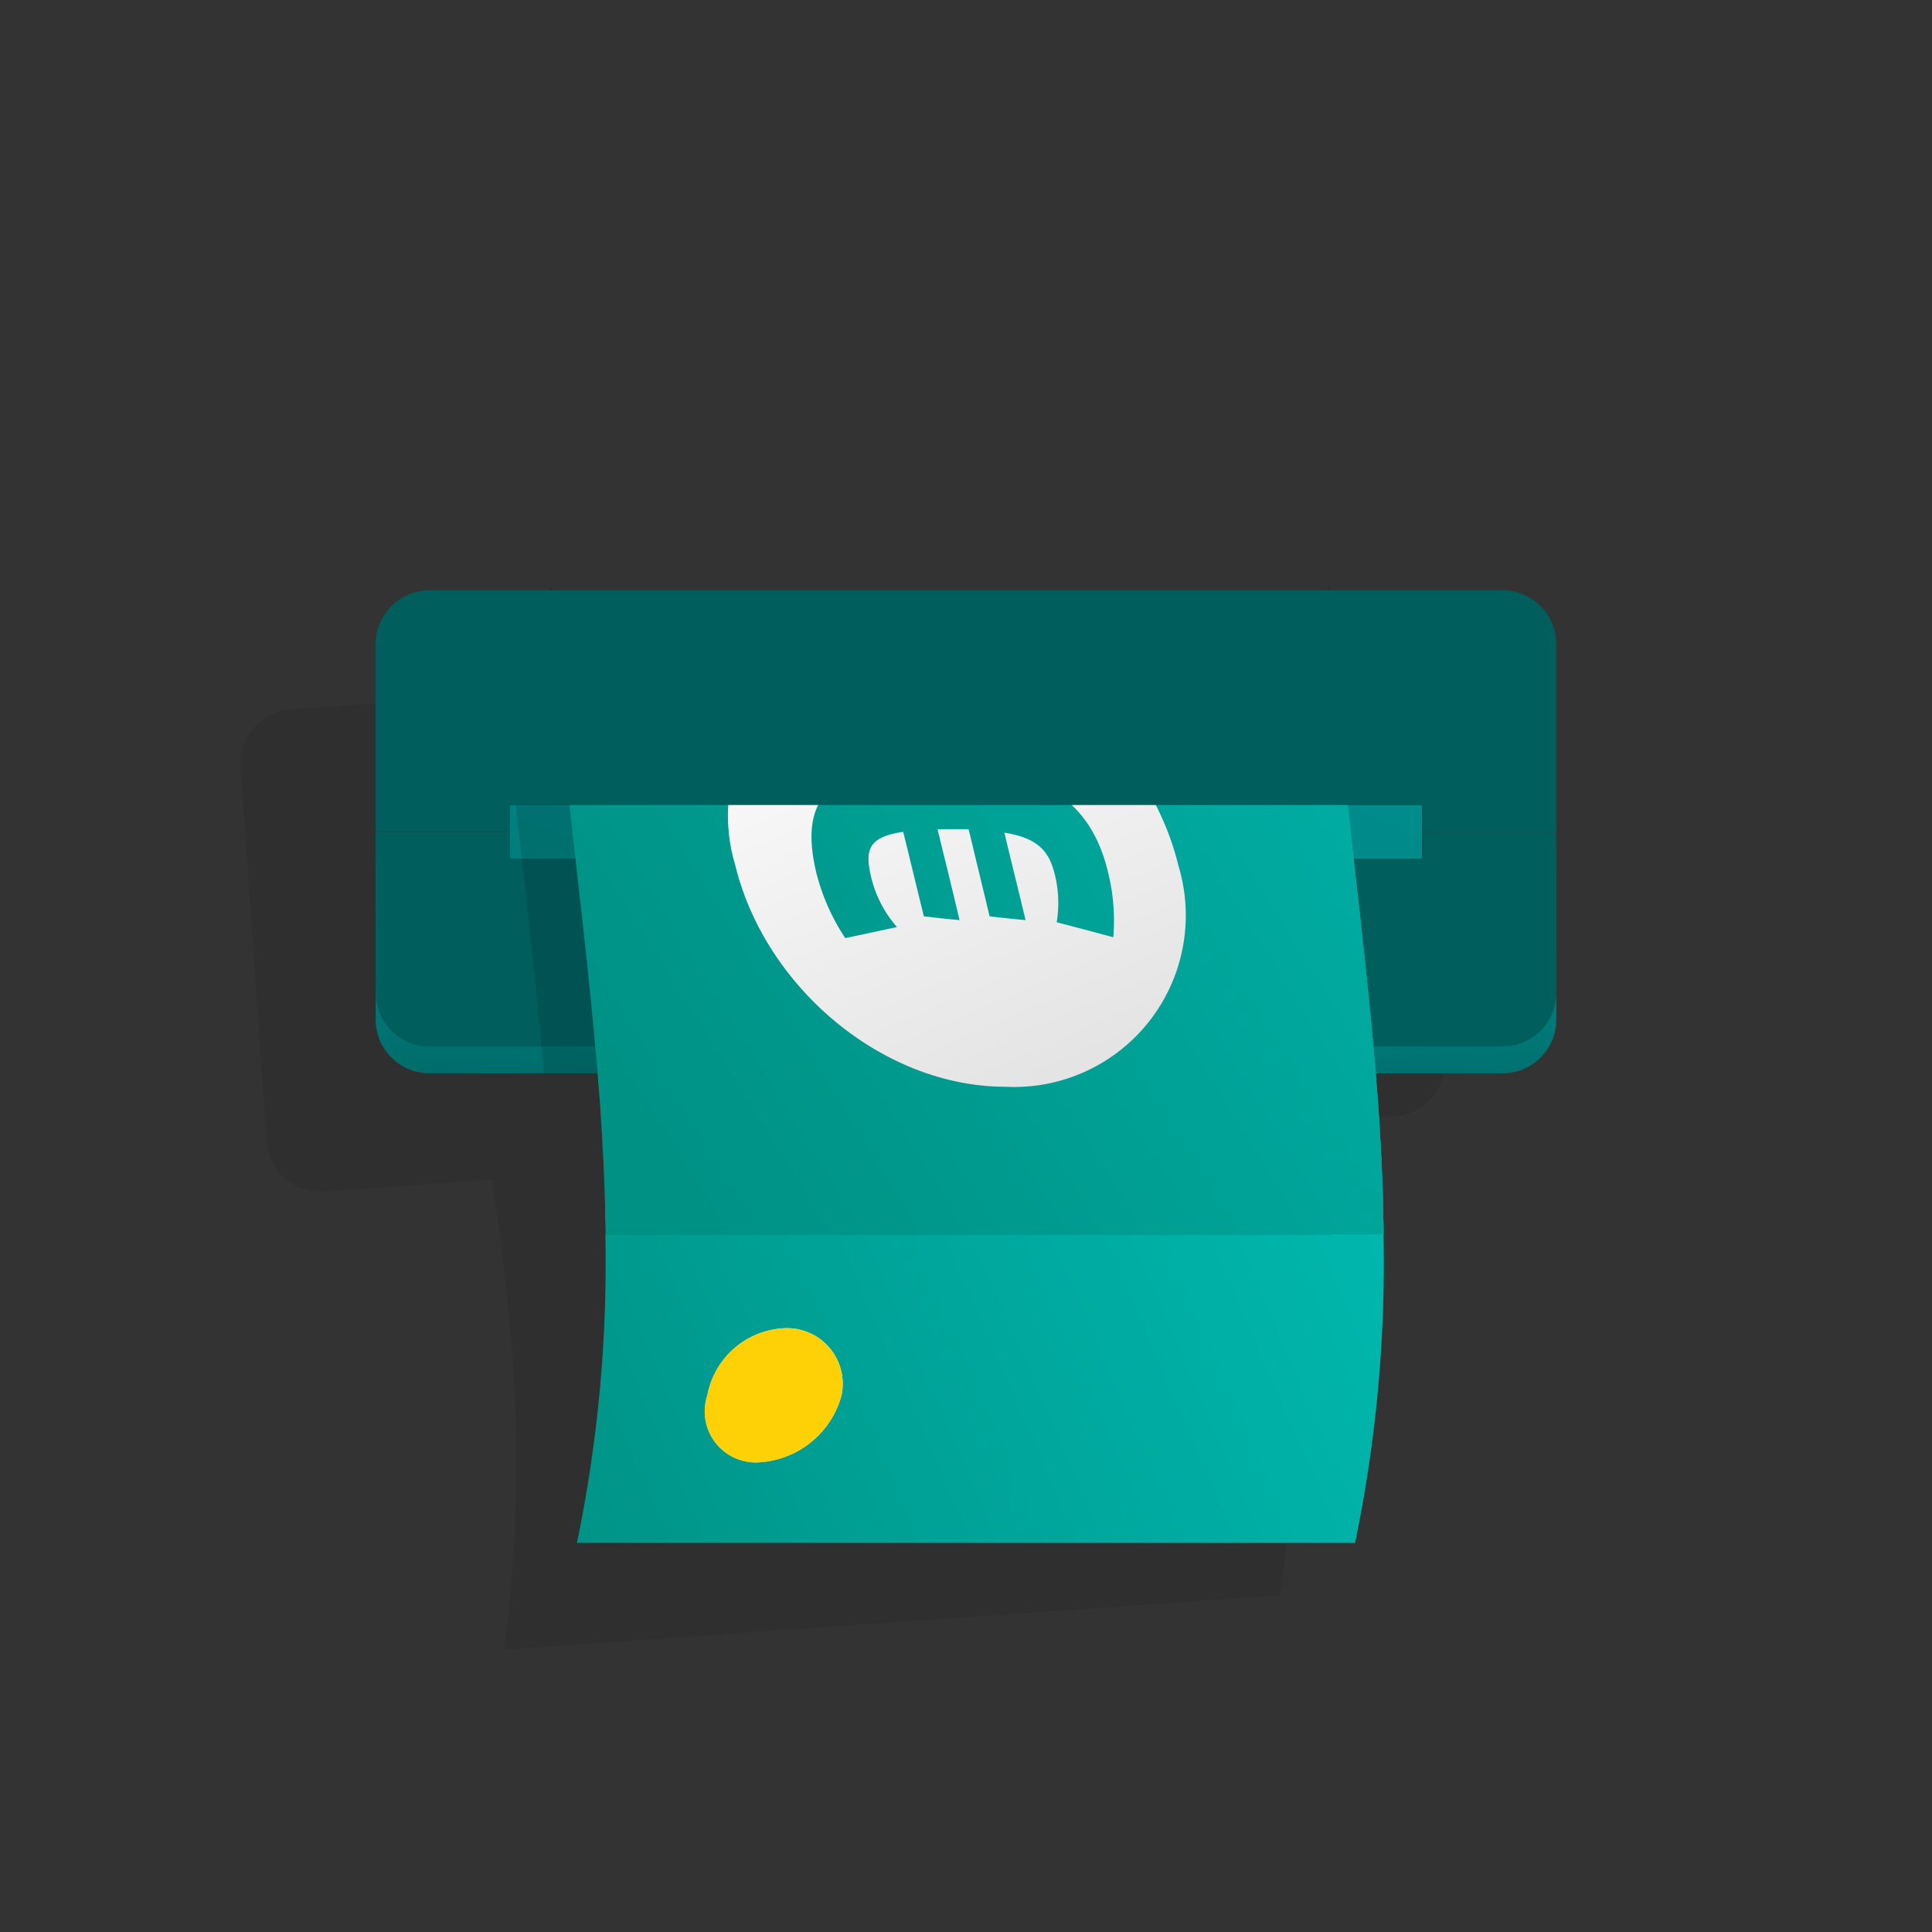
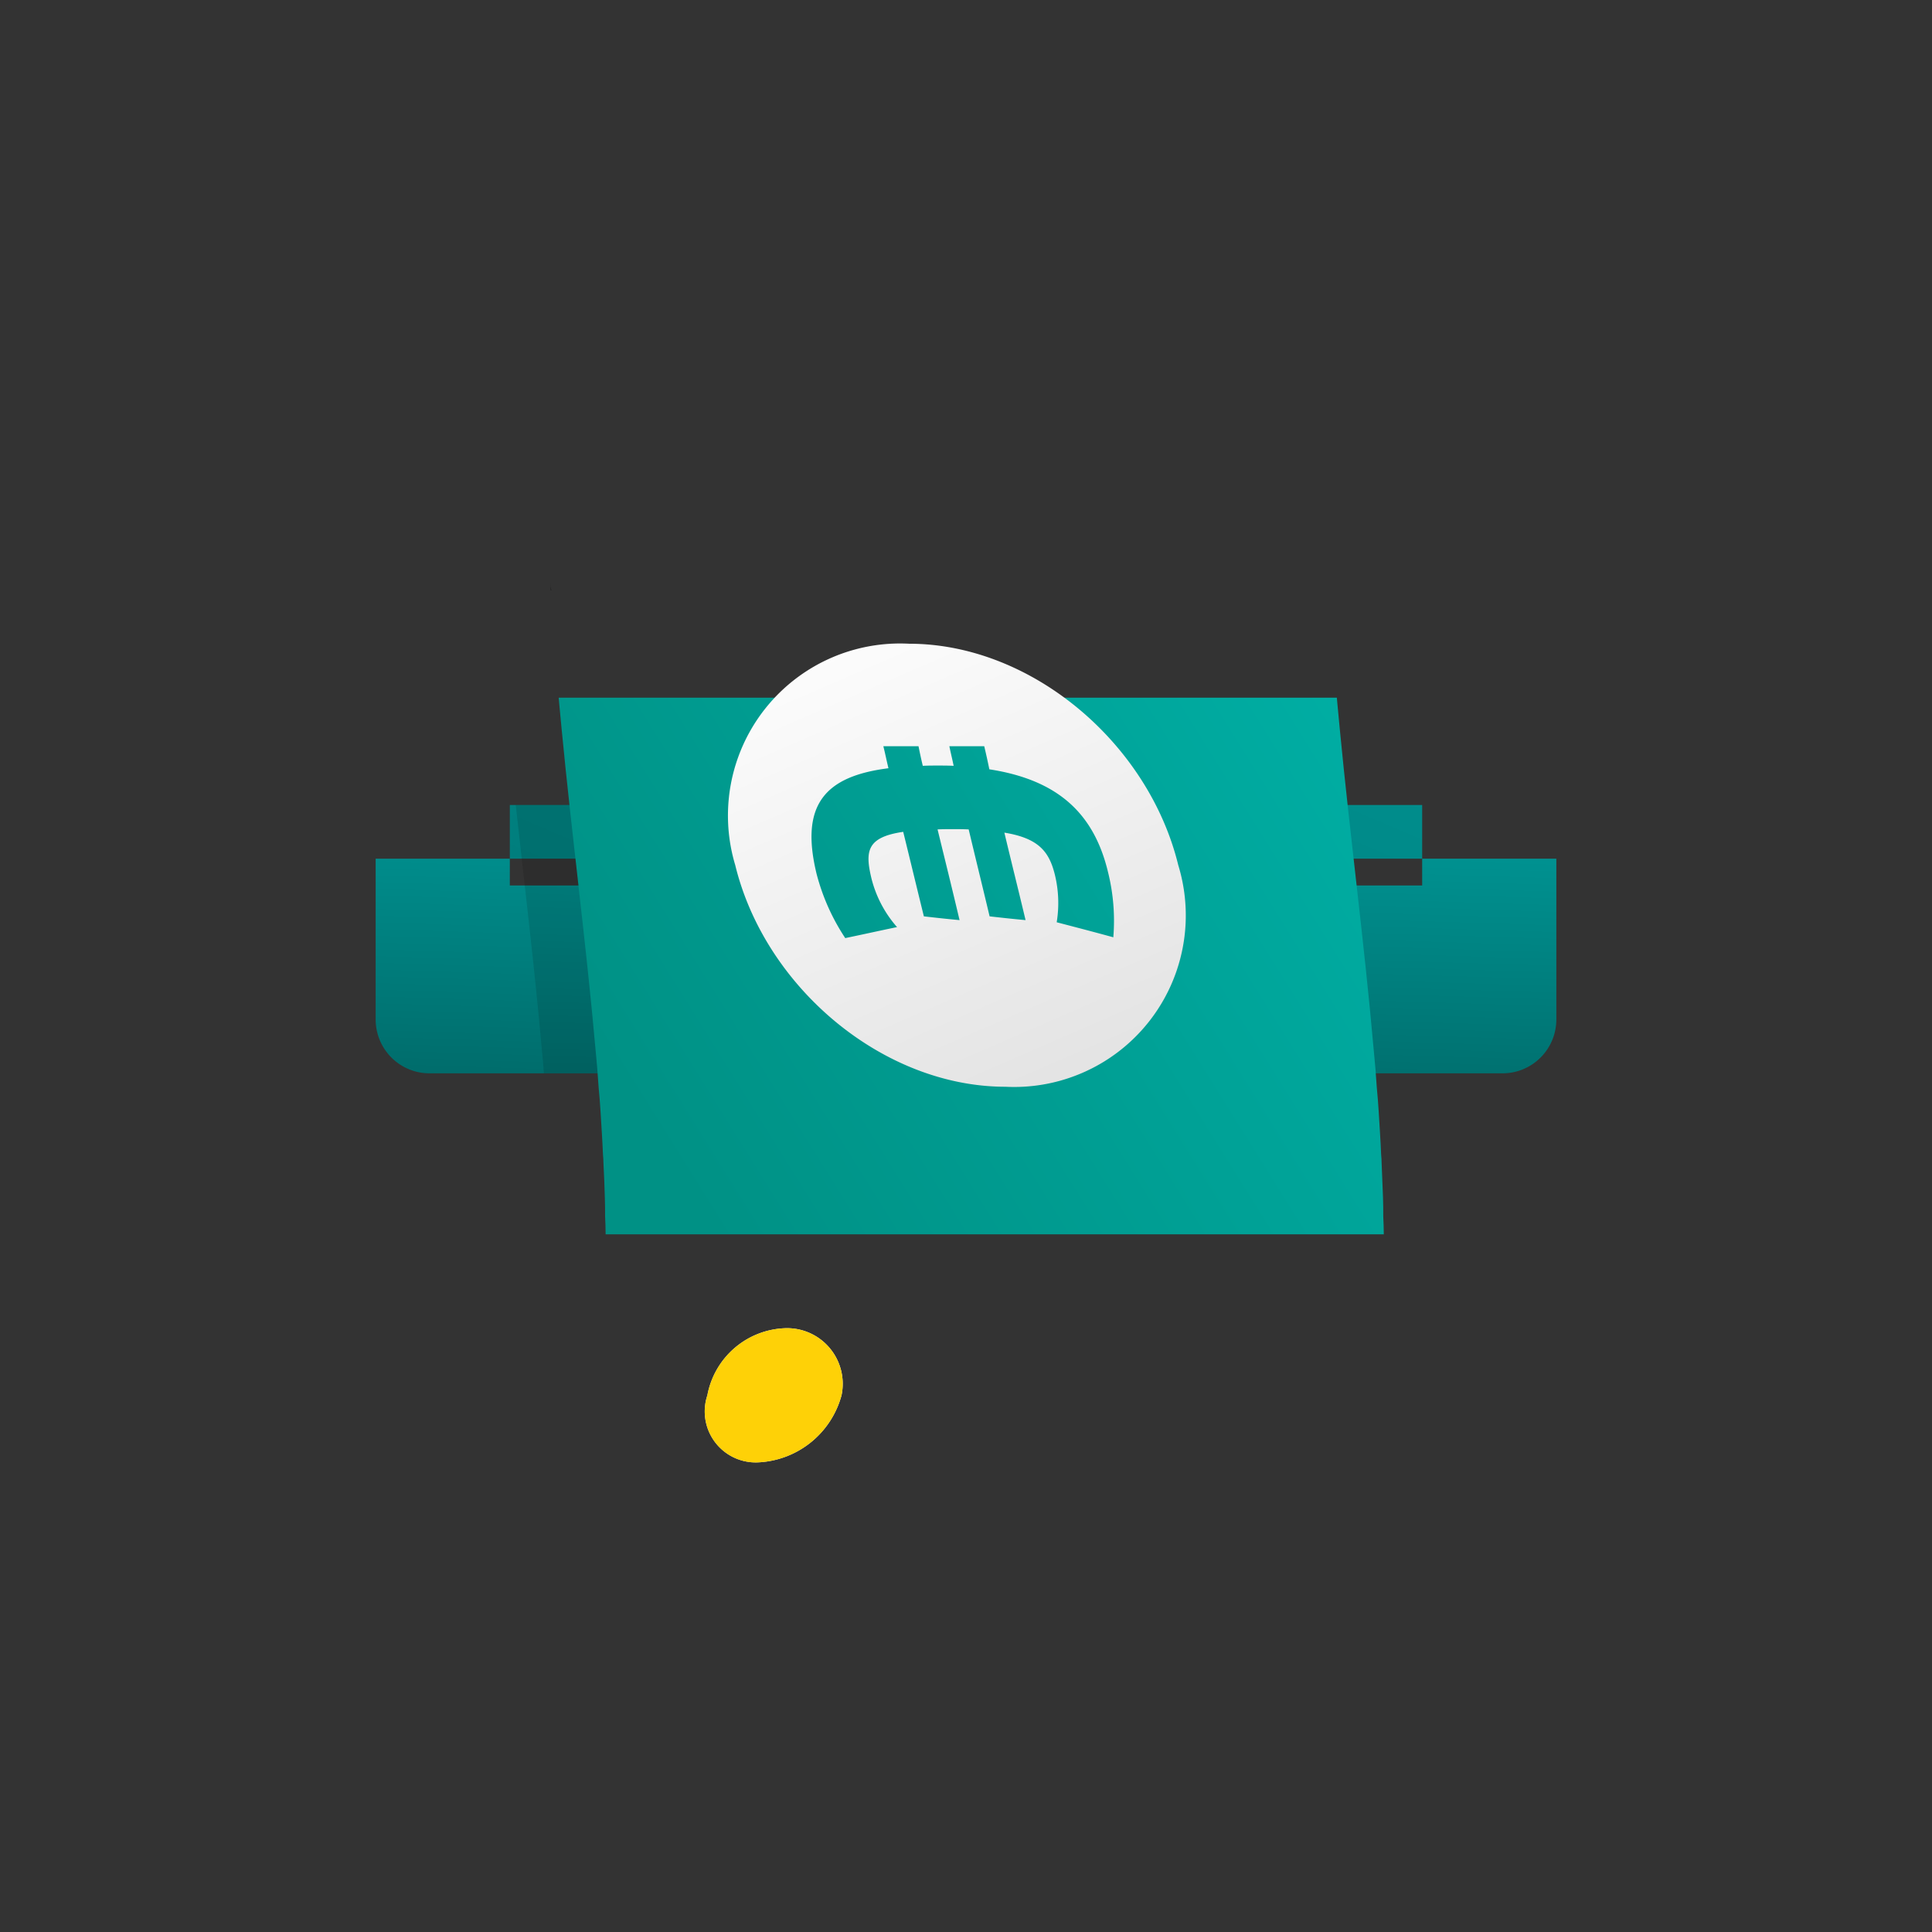
<svg xmlns="http://www.w3.org/2000/svg" xmlns:xlink="http://www.w3.org/1999/xlink" id="Layer_5" data-name="Layer 5" viewBox="0 0 72 72">
  <rect x="0" y="0" width="72" height="72" fill="#333333" stroke="none" />
  <defs>
    <style>.cls-1{opacity:0.08;}.cls-2{fill:url(#linear-gradient);}.cls-3{fill:url(#linear-gradient-2);}.cls-4{fill:url(#linear-gradient-3);}.cls-10,.cls-5,.cls-6,.cls-8,.cls-9{fill-rule:evenodd;}.cls-5{fill:url(#linear-gradient-4);}.cls-6{fill:url(#linear-gradient-5);}.cls-7{fill:url(#linear-gradient-6);}.cls-8{fill:#fed107;}.cls-9{fill:url(#linear-gradient-7);}.cls-11{fill:url(#linear-gradient-8);}.cls-12{opacity:0.12;}</style>
    <linearGradient id="linear-gradient" x1="36.151" y1="30.168" x2="35.715" y2="44.205" gradientUnits="userSpaceOnUse">
      <stop offset="0" stop-color="#009695" />
      <stop offset="1" stop-color="#005e5d" />
    </linearGradient>
    <linearGradient id="linear-gradient-2" x1="42.709" y1="15.163" x2="20.175" y2="68.354" xlink:href="#linear-gradient" />
    <linearGradient id="linear-gradient-3" x1="34.835" y1="20.643" x2="35.392" y2="27.054" xlink:href="#linear-gradient" />
    <linearGradient id="linear-gradient-4" x1="60.367" y1="36.877" x2="17.961" y2="55.315" gradientUnits="userSpaceOnUse">
      <stop offset="0" stop-color="#00c4bb" />
      <stop offset="1" stop-color="#009185" />
    </linearGradient>
    <linearGradient id="linear-gradient-5" x1="31.994" y1="50.588" x2="26.004" y2="53.192" gradientUnits="userSpaceOnUse">
      <stop offset="0" stop-color="#fff" />
      <stop offset="1" stop-color="#e2e2e2" />
    </linearGradient>
    <linearGradient id="linear-gradient-6" x1="71.23" y1="14.141" x2="24.783" y2="43.121" xlink:href="#linear-gradient-4" />
    <linearGradient id="linear-gradient-7" x1="368.729" y1="475.656" x2="349.09" y2="484.195" gradientTransform="translate(-444.54 390.531) rotate(-90)" xlink:href="#linear-gradient-5" />
    <linearGradient id="linear-gradient-8" x1="34.578" y1="11.099" x2="35.183" y2="18.06" xlink:href="#linear-gradient" />
  </defs>
  <title>pr</title>
-   <path class="cls-1" d="M50.723,23.648l-6.444.45a2.737,2.737,0,0,1-.04-.278c.006.09.023.189.03.279l-28.92,2.022a2.724,2.724,0,0,1-.039-.278c.006.09.023.189.029.279l-4.519.316a2.006,2.006,0,0,0-1.855,2.135l.488,6.983.07,1,.349,4.988.069,1a2.006,2.006,0,0,0,2.135,1.855l6.25-.437c.027.178.059.356.082.536.025.143.044.291.066.436s.045.288.065.437c.067.526.144,1.052.2,1.58.018.119.037.238.045.357.049.408.1.815.137,1.234.026.238.043.478.06.717a51.943,51.943,0,0,1-.2,12.214l28.93-2.023A51.341,51.341,0,0,0,47.968,47.9h.01c-.016-.219-.042-.448-.067-.667-.017-.239-.033-.479-.06-.717-.049-.418-.088-.826-.136-1.234-.009-.119-.027-.238-.046-.357-.056-.528-.133-1.054-.2-1.58-.021-.149-.044-.292-.066-.437s-.04-.293-.065-.436c-.024-.18-.056-.358-.082-.536l4.722-.33a2.006,2.006,0,0,0,1.856-2.135l-.07-1-.348-4.988-.07-1L52.858,25.5A2.006,2.006,0,0,0,50.723,23.648Z" />
  <path class="cls-2" d="M58,32v6a2.006,2.006,0,0,1-2,2H16a2.006,2.006,0,0,1-2-2V32h5v1H53V32Z" />
  <rect class="cls-3" x="19" y="30" width="34" height="2" />
-   <path class="cls-4" d="M58,31v6a2.006,2.006,0,0,1-2,2H16a2.006,2.006,0,0,1-2-2V31h5v1H53V31Z" />
-   <path class="cls-5" d="M51.56,46A51.266,51.266,0,0,1,50.5,57.5h-29A51.266,51.266,0,0,0,22.56,46H49.57c0-.22-.01-.45-.02-.67,0-.24,0-.48-.01-.72-.02-.42-.03-.83-.05-1.24,0-.12-.01-.24-.02-.36-.02-.53-.06-1.06-.09-1.59-.02-.3-.04-.59-.07-.88-.03-.49-.07-.97-.12-1.46-.35-3.98-.88-7.94-1.26-11.91-.03-.32-.06-.63-.09-.95-.01-.07-.01-.15-.02-.22h2c.01.07.01.15.02.22.03.32.06.63.09.95.38,3.97.91,7.93,1.26,11.91.05.49.09.97.12,1.46.03.29.05.58.07.88.03.53.07,1.06.09,1.59.01.12.02.24.02.36.02.41.03.82.05,1.24.01.24.01.48.01.72C51.56,45.55,51.56,45.77,51.56,46Z" />
  <path class="cls-6" d="M28.209,54.5A1.9,1.9,0,0,1,26.361,52a3.061,3.061,0,0,1,2.866-2.5A2.074,2.074,0,0,1,31.361,52,3.384,3.384,0,0,1,28.209,54.5Z" />
  <path class="cls-7" d="M49.82,26c.01.07.01.15.02.22.03.32.06.63.09.95.38,3.97.91,7.93,1.26,11.91.05.49.09.97.12,1.46.03.29.05.58.07.88.03.53.07,1.06.09,1.59.01.12.02.24.02.36.02.41.03.82.05,1.24.01.24.01.48.01.72.01.22.02.45.02.67h-29c0-.22-.01-.45-.02-.67,0-.24,0-.48-.01-.72-.01-.42-.03-.83-.05-1.24,0-.12-.01-.24-.02-.36-.02-.53-.06-1.06-.09-1.59-.02-.3-.04-.59-.07-.88-.03-.49-.07-.97-.12-1.46-.35-3.98-.88-7.94-1.26-11.91-.03-.31-.06-.63-.09-.95-.01-.07-.01-.15-.02-.22Z" />
  <path class="cls-8" d="M28.209,54.5A1.9,1.9,0,0,1,26.361,52a3.061,3.061,0,0,1,2.866-2.5A2.074,2.074,0,0,1,31.361,52,3.384,3.384,0,0,1,28.209,54.5Z" />
  <path class="cls-9" d="M43.91,32.24c-1.11-4.55-5.47-8.25-10.03-8.25a6.413,6.413,0,0,0-6.48,8.25c1.11,4.56,5.51,8.26,10.07,8.26A6.394,6.394,0,0,0,43.91,32.24Zm-2.42,2.69c-.84-.23-1.27-.34-2.11-.56a4.442,4.442,0,0,0-.07-1.78c-.21-.84-.59-1.35-1.88-1.56.31,1.3.48,1.96.79,3.26-.54-.05-.8-.08-1.34-.14-.31-1.3-.47-1.94-.78-3.24-.21-.01-.39-.01-.6-.01-.19,0-.37,0-.56.01.33,1.35.5,2.03.82,3.38-.53-.05-.8-.08-1.33-.14-.31-1.26-.46-1.89-.77-3.15-1.36.2-1.43.72-1.18,1.75a4.335,4.335,0,0,0,.95,1.8c-.77.16-1.16.25-1.93.41a7.932,7.932,0,0,1-1.07-2.4c-.62-2.56.3-3.63,2.68-3.93-.08-.33-.11-.5-.19-.82h1.31c.06.29.09.44.16.73.18-.01.37-.01.56-.01s.39,0,.59.01c-.06-.29-.1-.44-.16-.73h1.3c.08.34.12.52.19.86,2.53.39,3.89,1.62,4.42,3.82A7.489,7.489,0,0,1,41.49,34.93Z" />
  <path class="cls-10" d="M20.52,21.72c0,.09.01.18.02.28h-.01C20.53,21.91,20.52,21.81,20.52,21.72Z" />
-   <path class="cls-10" d="M49.54,22h-.01c0-.09-.01-.19-.01-.28C49.52,21.81,49.53,21.9,49.54,22Z" />
-   <path class="cls-11" d="M58,24v7H53V30H19v1H14V24a2.006,2.006,0,0,1,2-2H56A2.006,2.006,0,0,1,58,24Z" />
  <path class="cls-12" d="M22.27,40h-2c-.02-.31-.05-.61-.08-.92-.27-3.04-.64-6.06-.97-9.08h2c.33,3.02.7,6.04.97,9.08C22.22,39.39,22.25,39.69,22.27,40Z" />
</svg>